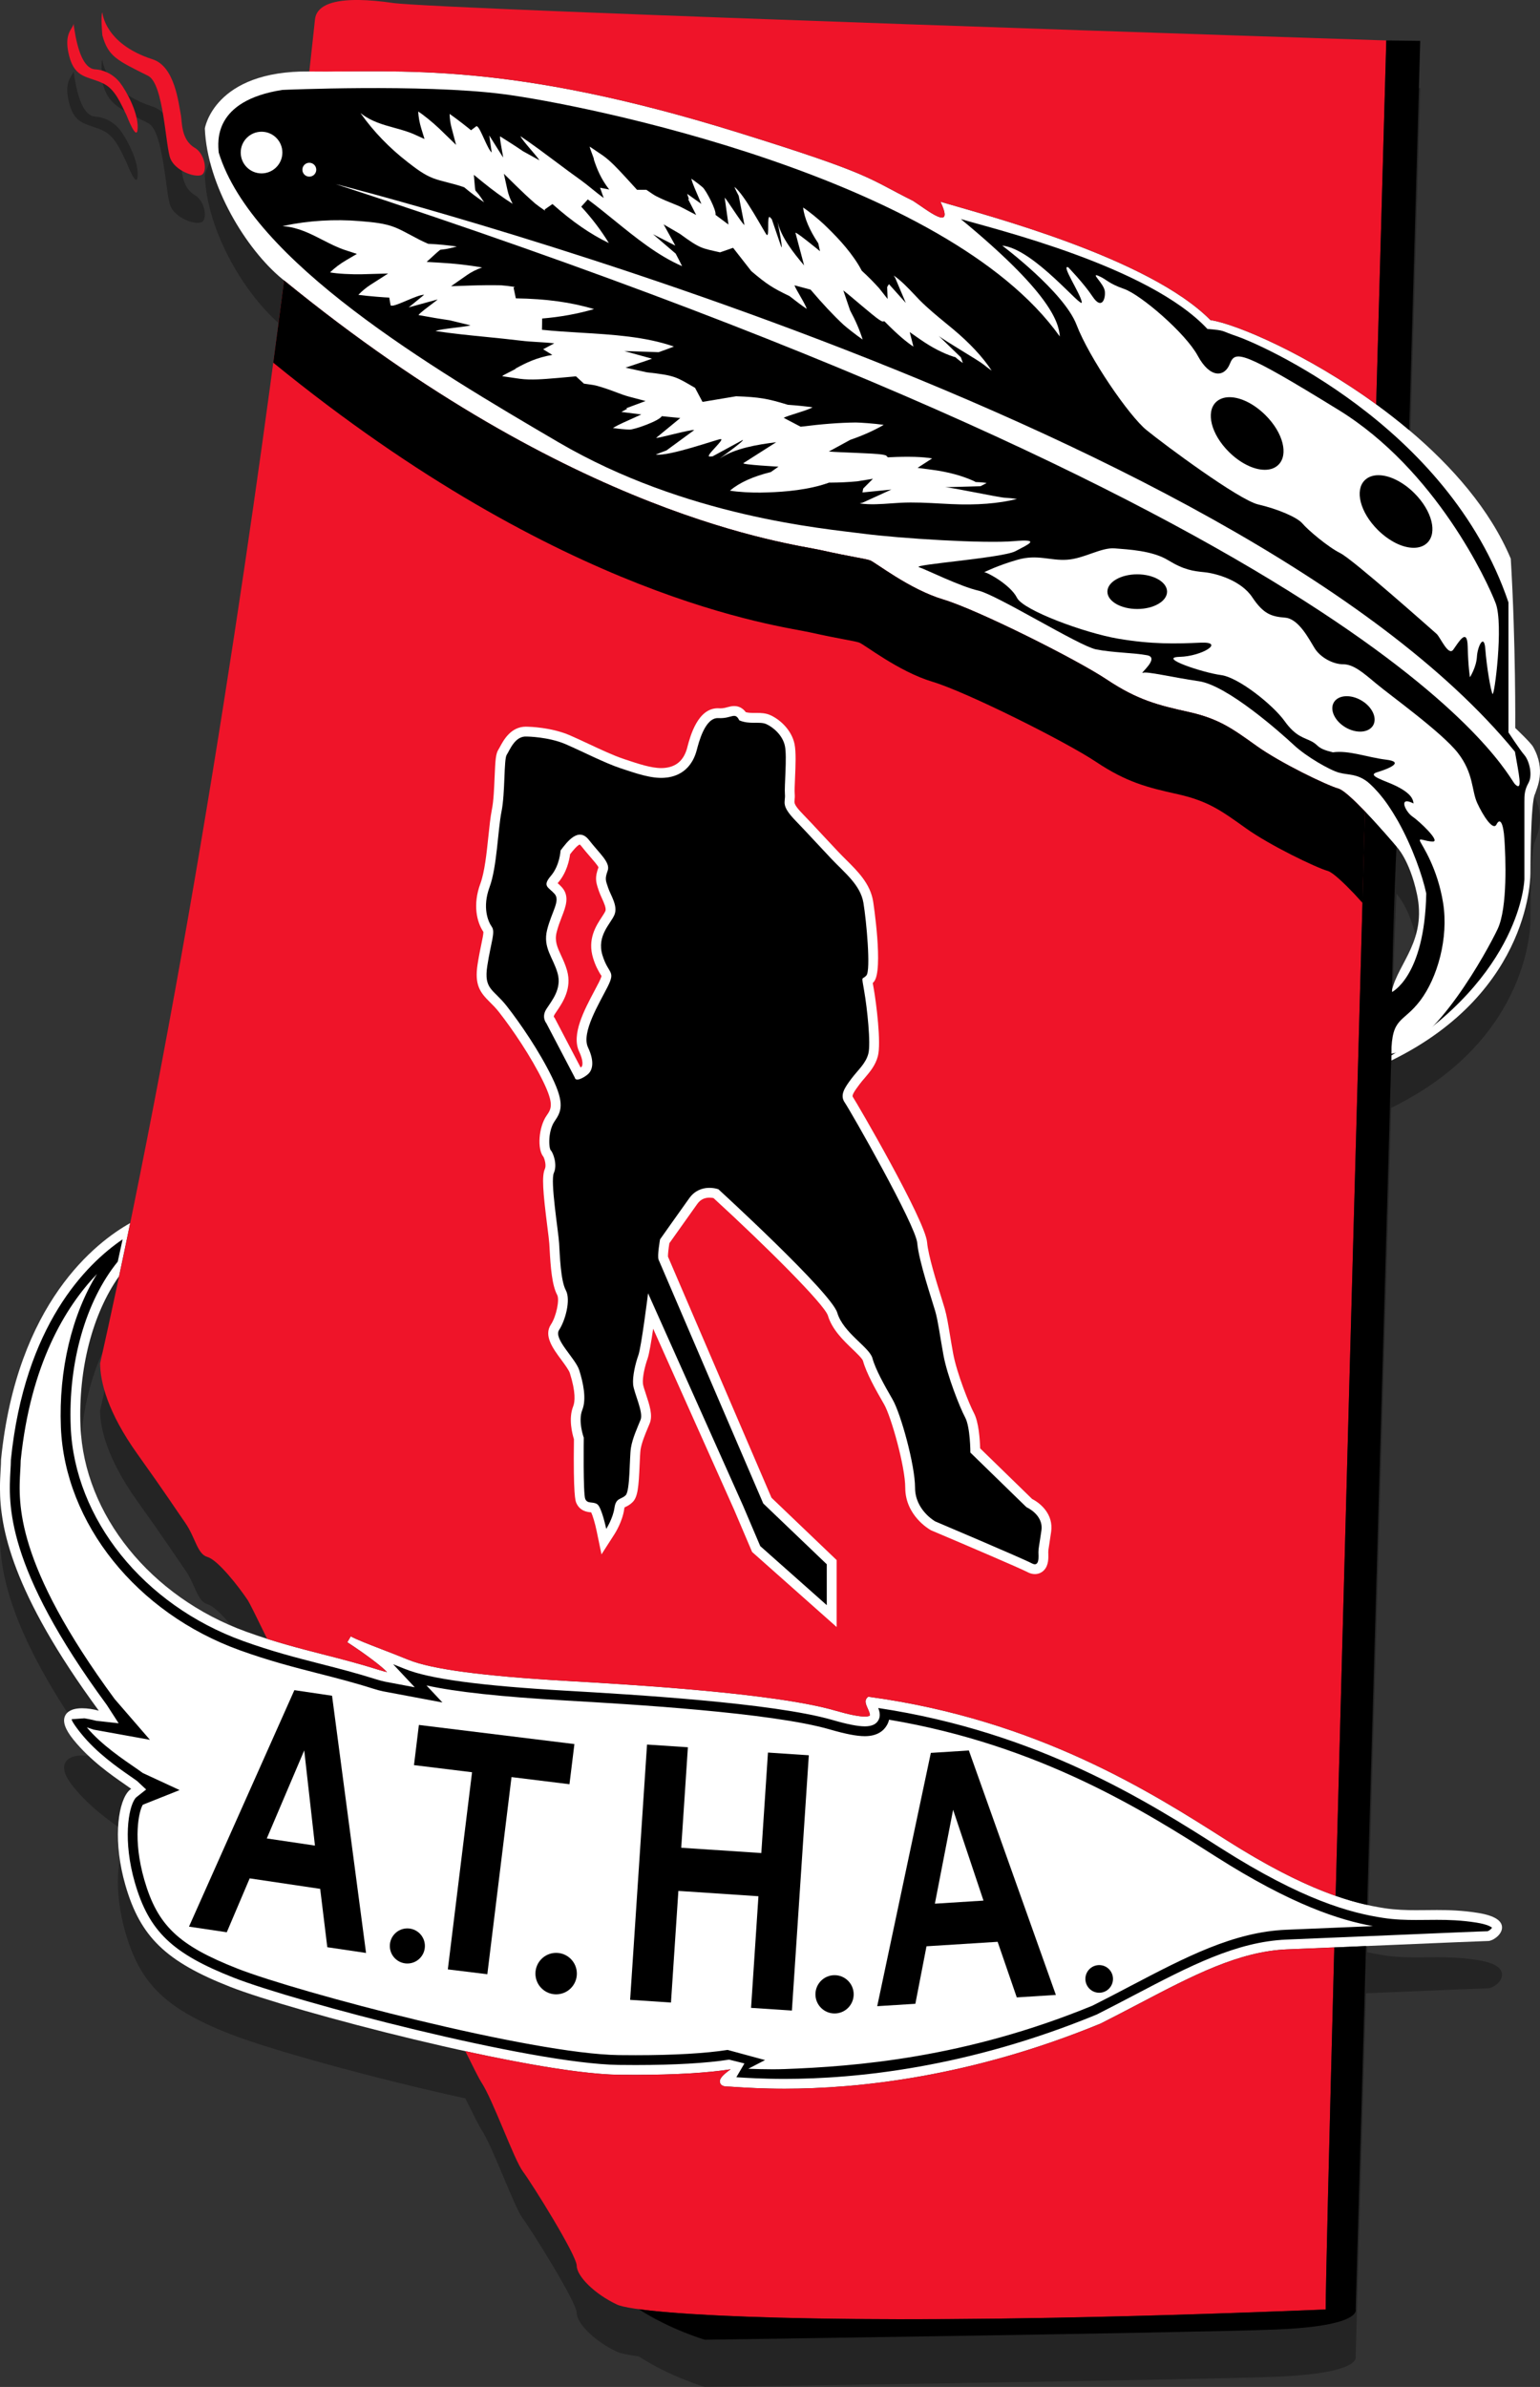
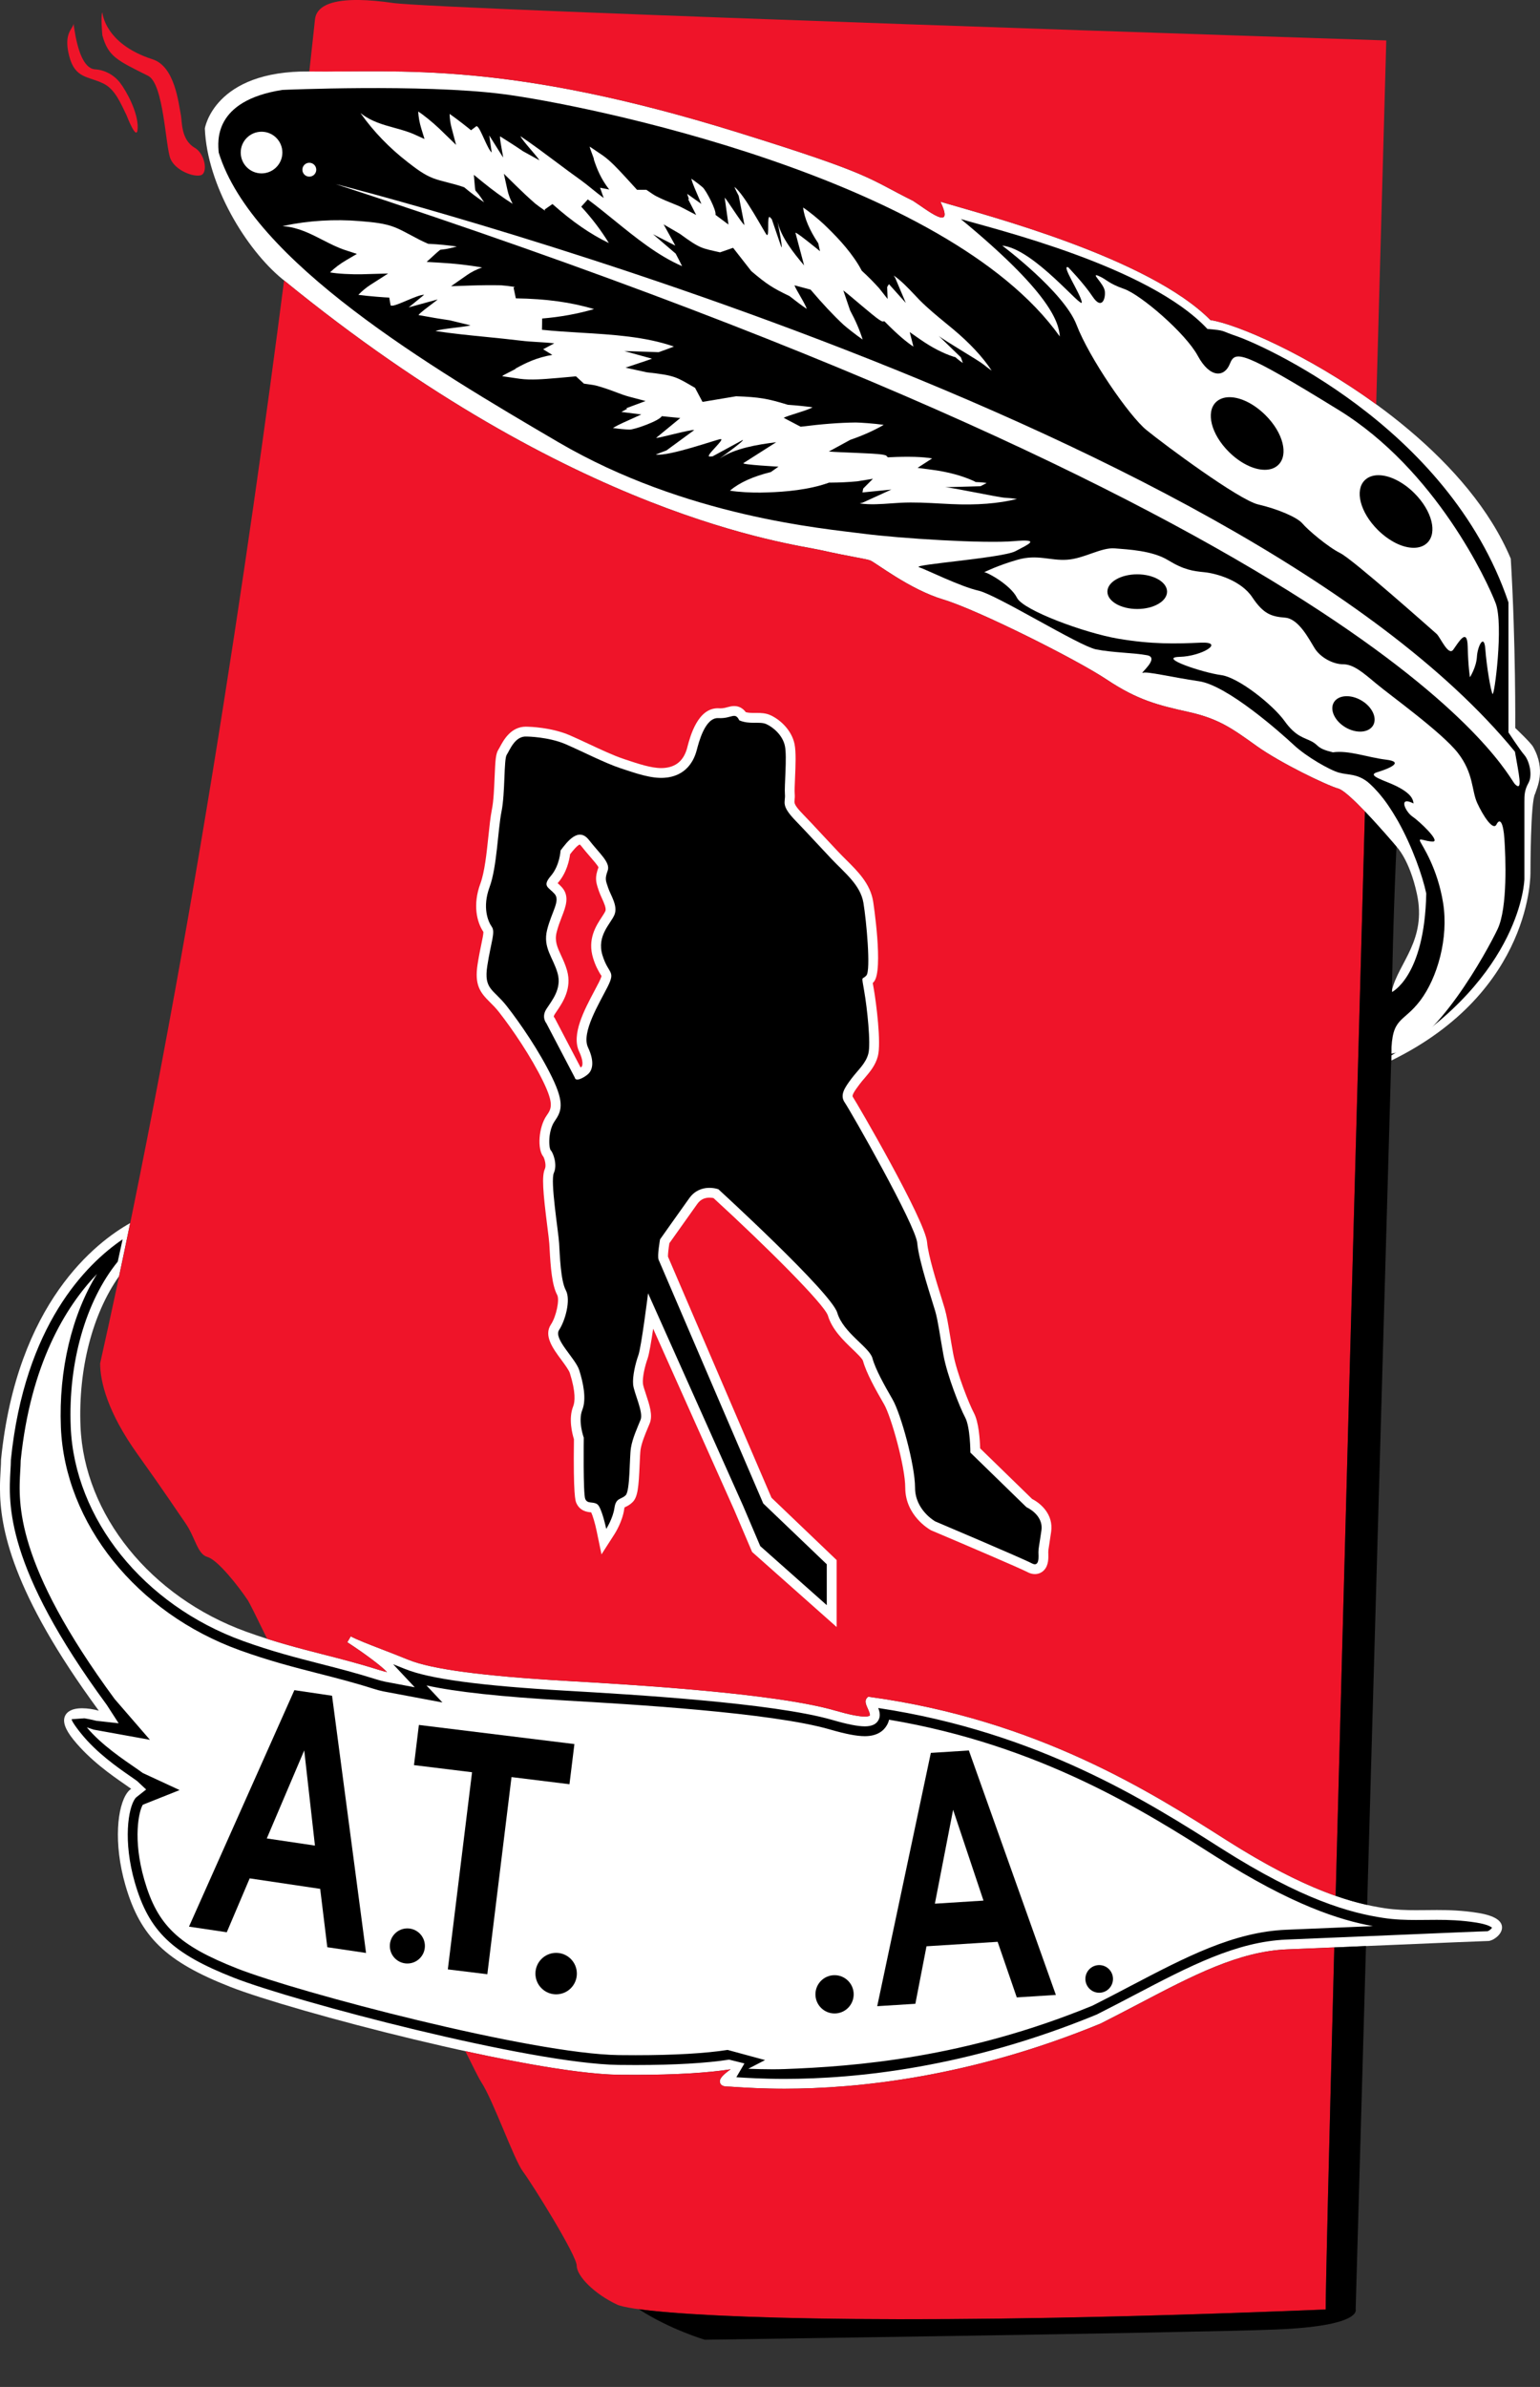
<svg xmlns="http://www.w3.org/2000/svg" version="1.1" x="0px" y="0px" width="195.658px" height="303.187px" viewBox="0 0 195.658 303.187" enable-background="new 0 0 195.658 303.187" xml:space="preserve">
  <rect x="0" y="0" width="195.658" height="303.187" fill="#333333" stroke="none" />
  <g id="Objects_copy" opacity="0.3">
-     <path d="M194.782,100.863c-0.313-0.551-2.27-2.395-2.27-2.395s0.08-10.793-0.568-21.507c-2.617-6.23-7.479-11.754-12.912-16.333   l1.408-49.438l-4.313-0.053c0,0-120.148-3.899-126.212-4.762c-1.61-0.232-3.046-0.36-4.29-0.376h-0.548   c-3.104,0.042-4.886,0.835-5.06,2.472c0,0-0.242,2.347-0.721,6.607c-0.001,0-0.002,0-0.003,0   c-12.102-0.127-13.269,7.235-13.269,7.235c0.288,7.251,5.266,15.381,9.845,19.131c0.074,0.059,0.144,0.116,0.22,0.175   c-0.424,3.294-0.883,6.783-1.373,10.447c0,0,0,0,0.001,0c-4.503,33.588-11.856,81.79-21.997,127.098   c0,2.309,0.927,6.186,4.723,11.502c3.797,5.316,4.747,6.836,6.076,8.736c1.328,1.898,1.52,3.987,2.85,4.368   c1.326,0.379,3.986,3.795,5.126,5.506c0.187,0.283,1.083,2.078,2.444,4.88c0.201,0.064,0.393,0.119,0.591,0.18   c-1.046-0.324-2.115-0.671-3.247-1.081c-12.141-4.392-20.602-14.873-21.055-26.086c-0.295-7.283,1.521-14.275,4.896-19.064   c0.479-2.248,0.948-4.496,1.411-6.75c-4.282,2.398-14.399,10.105-16.401,30.021c0,0.396-0.025,0.838-0.056,1.333   c-0.037,0.692-0.085,1.479-0.08,2.379c0.014,4.86,1.421,13.058,12.556,28.198c-0.665-0.182-1.42-0.305-2.117-0.305   c-1.414,0-1.954,0.513-2.16,0.942c-0.354,0.739-0.008,1.737,1.057,3.051c2.113,2.617,4.867,4.521,6.512,5.661   c0.294,0.204,0.594,0.409,0.823,0.579c-0.153,0.097-0.319,0.247-0.483,0.464c-1.279,1.702-1.803,6.412-0.252,11.784   c1.896,6.559,5.137,9.694,13.338,12.91c4.729,1.855,17.797,5.534,29.849,8.161c1.072,2.169,1.784,3.569,1.999,3.891   c1.52,2.276,4.176,9.874,5.317,11.391c1.141,1.521,6.837,10.637,6.837,11.967c0,1.327,2.277,3.607,5.127,4.939   c0.409,0.19,1.331,0.39,2.759,0.585c3.922,2.56,8.376,3.879,8.376,3.879s61.482-0.866,72.523-1.296   c11.041-0.437,10.176-2.544,10.176-2.544l1.314-46.16c0.981-0.042,1.968-0.083,2.943-0.125c6.297-0.269,12.238-0.518,12.578-0.518   c0.551,0,1.686-0.734,1.758-1.624c0.076-0.951-0.949-1.606-3.043-1.945c-2.012-0.327-3.775-0.368-5.232-0.368   c-0.467,0-0.92,0.006-1.371,0.011c-0.441,0.001-0.873,0.008-1.305,0.008c-1.156,0-2.527-0.031-3.969-0.25   c-0.92-0.142-1.947-0.337-3.102-0.627c0.307,0.077,0.604,0.147,0.891,0.211l3.067-107.669c0.003,0.141,0.011,0.271,0.011,0.418   c0.002-0.002,0.002-0.002,0.002-0.002c18.045-8.837,17.666-23.92,17.666-23.92s0-9.021,0.592-9.959   C195.257,106.071,196.456,103.824,194.782,100.863z M173.218,56.203c-0.169-0.118-0.34-0.229-0.511-0.344   c0.173,0.117,0.345,0.229,0.519,0.349C173.223,56.206,173.22,56.204,173.218,56.203z M171.577,55.101   c-0.301-0.199-0.602-0.388-0.901-0.578c0.337,0.214,0.672,0.427,1.01,0.649C171.649,55.147,171.614,55.123,171.577,55.101z    M169.948,54.059c-0.375-0.236-0.748-0.457-1.121-0.682c-0.026-0.016-0.053-0.033-0.08-0.049c0.443,0.266,0.887,0.536,1.335,0.816   C170.038,54.115,169.992,54.086,169.948,54.059z M167.358,52.513c-0.203-0.118-0.41-0.241-0.609-0.353   c-0.268-0.153-0.531-0.291-0.793-0.434c-0.25-0.139-0.504-0.287-0.754-0.418c-0.189-0.101-0.369-0.194-0.553-0.291   c-0.316-0.166-0.639-0.338-0.947-0.495c-0.062-0.031-0.119-0.06-0.178-0.09c1.345,0.682,2.762,1.453,4.217,2.301   C167.614,52.661,167.485,52.585,167.358,52.513z M162.259,49.804c-0.182-0.089-0.357-0.168-0.537-0.253   c-0.031-0.015-0.063-0.03-0.094-0.044c0.271,0.127,0.54,0.254,0.818,0.39C162.385,49.866,162.32,49.833,162.259,49.804z    M160.347,48.92c-0.162-0.075-0.325-0.146-0.488-0.219c0.25,0.109,0.505,0.222,0.765,0.339   C160.531,49.001,160.438,48.961,160.347,48.92z M157.407,47.708c-0.063-0.023-0.129-0.051-0.193-0.073   c-0.738-0.271-1.402-0.489-1.985-0.654c0.979,0.276,2.201,0.711,3.588,1.281C158.327,48.062,157.852,47.874,157.407,47.708z    M68.21,219.266c-8.392-0.592-13.738-1.392-16.291-2.433c-1.199-0.492-2.346-0.929-3.38-1.331c1.034,0.398,2.181,0.839,3.38,1.331   C54.472,217.874,59.818,218.674,68.21,219.266z M135.473,300.368c-0.468,0.009-0.944,0.02-1.405,0.028   C134.528,300.388,135.005,300.377,135.473,300.368z M131.604,300.438c-0.48,0.008-0.966,0.017-1.439,0.024   C130.639,300.455,131.124,300.447,131.604,300.438z M127.753,300.496c-0.431,0.006-0.861,0.011-1.286,0.017   C126.892,300.507,127.322,300.502,127.753,300.496z M124.046,300.539c-0.355,0.003-0.706,0.006-1.058,0.009   C123.34,300.545,123.69,300.542,124.046,300.539z M120.505,300.566c-0.216,0.001-0.425,0.002-0.639,0.003   C120.08,300.568,120.289,300.568,120.505,300.566z M146.542,300.104c-0.766,0.021-1.516,0.041-2.267,0.061   C145.026,300.145,145.776,300.125,146.542,300.104z M142.097,300.222c-0.712,0.018-1.402,0.033-2.102,0.049   C140.694,300.255,141.385,300.239,142.097,300.222z M110.521,221.541c21.299,2.917,35.719,12.09,45.26,18.16   c0.697,0.443,1.37,0.859,2.027,1.257c-0.657-0.398-1.33-0.814-2.027-1.257C146.239,233.631,131.819,224.46,110.521,221.541z    M180.022,119.554c1.256,5.874-2.314,8.693-3.172,12.206c-0.002,0.082-0.002,0.168-0.004,0.25c0,0-0.002,0.001-0.002,0.002   c0.166-10.103,0.58-18.473,0.58-18.473s-0.014-0.016-0.037-0.042C177.388,113.497,179.063,115.103,180.022,119.554z    M152.171,45.196c-8.764-7.144-27.203-11.948-32.684-13.572C124.968,33.247,143.407,38.052,152.171,45.196z M115.478,31.248   c-5.279-2.671-4.957-3.206-21.666-8.405C110.521,28.04,110.198,28.577,115.478,31.248z M79.704,18.944   c3.51,0.836,7.29,1.844,11.4,3.073C86.994,20.789,83.214,19.78,79.704,18.944z M74.039,17.694c1.367,0.276,2.782,0.582,4.247,0.918   C76.821,18.275,75.406,17.97,74.039,17.694z M37.104,215.095c-0.352-0.097-0.703-0.196-1.063-0.3   C36.4,214.899,36.753,214.998,37.104,215.095z M39.206,215.664c-0.321-0.084-0.647-0.172-0.973-0.259   C38.559,215.492,38.885,215.58,39.206,215.664z M70.025,268.631c0.025,0.004,0.052,0.009,0.078,0.013   C70.077,268.64,70.051,268.635,70.025,268.631z M71.094,268.795c0.144,0.021,0.287,0.043,0.429,0.063   C71.38,268.838,71.237,268.817,71.094,268.795z M72.38,268.981c0.18,0.024,0.354,0.047,0.531,0.07   C72.734,269.028,72.56,269.005,72.38,268.981z M73.675,269.149c0.381,0.046,0.755,0.089,1.119,0.128   C74.43,269.238,74.057,269.196,73.675,269.149z M77.578,269.498c0.347,0.016,0.685,0.028,1.003,0.033   C78.263,269.526,77.926,269.514,77.578,269.498z M75.313,269.328c0.236,0.023,0.471,0.045,0.698,0.064   C75.784,269.373,75.55,269.351,75.313,269.328z M76.49,269.43c0.24,0.018,0.474,0.033,0.703,0.046   C76.964,269.463,76.73,269.448,76.49,269.43z M103.524,300.487c-0.023,0-0.045-0.001-0.068-0.001   C103.479,300.486,103.502,300.487,103.524,300.487z M108.663,300.554c-0.025,0-0.053,0-0.078,0   C108.61,300.554,108.638,300.554,108.663,300.554z M106.105,300.526c-0.067-0.001-0.136-0.001-0.203-0.002   C105.97,300.524,106.038,300.525,106.105,300.526z M148.783,300.04c0.81-0.024,1.623-0.048,2.447-0.074   C150.406,299.991,149.593,300.016,148.783,300.04z M153.425,299.896c0.889-0.029,1.787-0.059,2.691-0.09   C155.212,299.837,154.313,299.868,153.425,299.896z M158.27,299.733c1.029-0.036,2.078-0.075,3.13-0.114   C160.348,299.658,159.299,299.697,158.27,299.733z M168.431,299.347c-1.755,0.072-3.475,0.139-5.173,0.204   C164.956,299.486,166.677,299.418,168.431,299.347z M169.522,253.357c-1.076,0.044-2.107,0.087-3.074,0.127   c1.447-0.06,3.046-0.127,4.71-0.197C170.607,253.311,170.058,253.333,169.522,253.357z M165.343,245.025   c1.606,0.744,3.049,1.324,4.354,1.78c1.125,0.395,2.148,0.699,3.084,0.936C170.76,247.23,168.334,246.413,165.343,245.025z    M158.439,241.334c0.441,0.263,0.88,0.522,1.304,0.766C159.319,241.856,158.882,241.597,158.439,241.334z M160.388,242.464   c0.411,0.232,0.817,0.458,1.213,0.672C161.205,242.922,160.8,242.697,160.388,242.464z M162.156,243.434   c0.427,0.227,0.846,0.444,1.253,0.65C163.001,243.877,162.584,243.661,162.156,243.434z M163.803,244.283   c0.506,0.251,1,0.491,1.478,0.712C164.802,244.773,164.31,244.535,163.803,244.283z M13.005,10.487c0,0-0.238-2.503,0-2.922   c0,0,0.23,3.989,6.385,5.972c2.832,0.902,3.286,5.565,3.6,7.132c0.149,0.767-0.009,3.082,1.749,4.102   c1.321,0.768,1.687,3.145,0.823,3.47c-0.865,0.325-3.249-0.541-3.898-2.057c-0.65-1.515-0.839-9.549-2.851-10.553   C14.843,13.645,13.761,13.194,13.005,10.487z M8.792,13.121c-0.757-2.923,0.477-3.445,0.531-4.04   c0.054-0.598,0.406,5.594,2.768,5.729c1.211,0.068,2.39,0.711,3.15,1.687c0.758,0.972,2.311,3.732,2.254,5.735   c-0.053,2.001-1.406-1.569-1.406-1.569c-0.743-1.514-1.453-3.296-2.895-4.022C11.223,15.645,9.552,16.043,8.792,13.121z" />
-   </g>
+     </g>
  <g id="Objects_copy_2">
    <g>
      <g>
        <path fill="#FFFFFF" d="M187.786,242.975c-2.012-0.327-3.775-0.368-5.232-0.368c-0.467,0-0.92,0.006-1.371,0.011     c-0.441,0.001-0.873,0.008-1.305,0.008c-1.156,0-2.527-0.031-3.969-0.25c-3.986-0.614-9.875-2.154-20.129-8.674     c-9.541-6.069-23.961-15.241-45.26-18.16l-0.227-0.032l-0.156,0.169c-0.328,0.365-0.104,0.865,0.115,1.347     c0.109,0.244,0.334,0.75,0.254,0.876c0,0-0.088,0.13-0.633,0.13c-0.762,0-2.01-0.252-3.721-0.748     c-7.746-2.251-26.137-3.313-33.988-3.766l-0.172-0.011c-10.59-0.609-17.157-1.485-20.074-2.674     c-1.199-0.492-2.346-0.929-3.38-1.331c-1.687-0.65-3.141-1.213-3.975-1.654l-0.44,0.744c2.315,1.508,4.352,3.049,5.049,3.792     c-0.216-0.042-0.525-0.12-0.973-0.261c-2.568-0.812-4.904-1.411-7.163-1.987c-3.017-0.772-6.133-1.569-9.753-2.879     c-12.141-4.392-20.602-14.873-21.055-26.086c-0.295-7.283,1.521-14.275,4.896-19.064c0.479-2.248,0.948-4.496,1.411-6.75     c-4.282,2.398-14.399,10.105-16.401,30.021c0,0.396-0.025,0.838-0.056,1.333c-0.037,0.692-0.085,1.479-0.08,2.379     c0.014,4.86,1.421,13.058,12.556,28.198c-0.665-0.182-1.42-0.305-2.117-0.305c-1.414,0-1.954,0.513-2.16,0.942     c-0.354,0.739-0.008,1.737,1.057,3.051c2.113,2.617,4.867,4.521,6.512,5.661c0.294,0.204,0.594,0.409,0.823,0.579     c-0.153,0.097-0.319,0.247-0.483,0.464c-1.279,1.702-1.803,6.412-0.252,11.784c1.896,6.559,5.137,9.694,13.338,12.91     c7.762,3.045,37.98,11.005,49.309,11.156c0.76,0.009,1.49,0.011,2.185,0.011c4.987,0,9.175-0.249,12.063-0.704     c-1.068,0.767-1.488,1.24-1.344,1.712c0.095,0.321,0.408,0.48,0.93,0.48c0.195,0,0.549,0.024,1.046,0.058     c1.261,0.081,3.365,0.215,6.228,0.215h0.002c9.154,0,23.549-1.435,40.16-8.282c1.688-0.849,3.311-1.704,4.887-2.528     c6.801-3.566,12.666-6.64,18.797-6.889c3.258-0.133,8.25-0.344,12.959-0.543c6.297-0.269,12.238-0.518,12.578-0.518     c0.551,0,1.686-0.734,1.758-1.624C190.905,243.969,189.88,243.314,187.786,242.975L187.786,242.975z" />
      </g>
      <g>
        <path fill="#FFFFFF" d="M94.708,259.701l5.914,1.597l-0.478,0.246c9.835-0.393,22.972-1.692,38.146-7.931     c1.617-0.813,3.17-1.625,4.682-2.422c7.229-3.788,13.441-7.042,20.412-7.324c0.996-0.04,2.156-0.089,3.424-0.137     c-3.381-1.337-7.646-3.444-13.033-6.873c-8.621-5.485-21.572-13.72-40.064-17.025c-0.439,0.741-1.518,1.942-3.836,1.942     c-1.146,0-2.658-0.287-4.768-0.899c-7.312-2.128-25.395-3.174-33.119-3.621l-0.201-0.009c-5.897-0.343-10.566-0.763-14.13-1.282     l2.073,2.213L48.48,216.06c-0.394-0.072-0.853-0.193-1.405-0.367c-2.469-0.783-4.757-1.367-6.971-1.934     c-3.094-0.793-6.295-1.612-10.09-2.983c-13.557-4.903-23.012-16.739-23.523-29.452c-0.128-3.123,0.107-6.23,0.672-9.188     c-1.5,3.55-2.723,7.978-3.288,13.449c-0.007,0.405-0.032,0.854-0.06,1.343c-0.223,3.942-0.643,11.275,11.724,28.104l6.767,7.814     l-7.14-1.292c0.899,0.691,1.767,1.289,2.433,1.747l0.485,0.333c0.249,0.174,0.497,0.346,0.702,0.495l7.184,3.325l-6.893,2.751     c-0.297,0.962-0.789,3.915,0.455,8.224c1.561,5.408,3.947,7.659,11.105,10.462c7.587,2.976,37.021,10.75,47.988,10.898     c0.744,0.005,1.457,0.011,2.14,0.011c4.794,0,8.763-0.225,11.479-0.657l0.262-0.041L94.708,259.701L94.708,259.701z" />
      </g>
      <g>
        <path d="M163.435,245.112c-6.693,0.271-12.791,3.469-19.85,7.168c-1.543,0.811-3.127,1.642-4.775,2.469     c-16.188,6.661-30.213,7.729-39.119,8.06c-2.017,0.076-4.617-0.042-4.617-0.042l2.127-1.101l-2.82-0.763l-1.938-0.527     c-2.783,0.438-6.821,0.671-11.676,0.671c-0.686,0-1.405-0.007-2.155-0.013c-11.084-0.146-40.783-7.982-48.43-10.981     c-7.513-2.948-10.172-5.476-11.848-11.28c-1.499-5.191-0.684-8.755-0.191-9.537l4.677-1.864l-4.671-2.164     c-0.217-0.161-0.488-0.352-0.768-0.546l-0.111-0.075c-1.498-1.038-4.361-2.926-6.236-5.175c0.161,0.029,0.71,0.241,0.871,0.283     l7.145,1.292l-4.482-5.177C1.899,198.591,2.336,190.957,2.571,186.856c0.027-0.493,0.055-0.941,0.057-1.345     c1.257-12.248,5.695-19.524,9.696-23.695c-3.192,5.163-4.88,12.21-4.589,19.459c0.495,12.209,9.617,23.596,22.704,28.327     c3.731,1.349,6.905,2.164,9.979,2.949c2.227,0.568,4.53,1.157,7.028,1.951c0.502,0.158,0.92,0.266,1.264,0.334l7.5,1.408     l-2.025-2.162c3.744,0.823,9.498,1.444,17.666,1.912l0.18,0.012c7.785,0.448,25.969,1.5,33.426,3.671     c1.988,0.578,3.395,0.848,4.418,0.848c1.654,0,2.434-0.751,2.797-1.382c0.143-0.238,0.232-0.479,0.283-0.71     c19.258,3.229,32.586,11.711,41.49,17.37c9.754,6.206,15.787,8.08,19.982,8.85C170.31,244.828,166.231,245,163.435,245.112     L163.435,245.112z M187.589,244.207c-1.93-0.31-3.627-0.353-5.035-0.353c-0.459,0-0.91,0.006-1.377,0.01     c-0.438,0.003-0.867,0.008-1.299,0.008c-1.203,0-2.637-0.031-4.158-0.266c-4.107-0.632-10.16-2.208-20.607-8.854     c-9.264-5.894-23.176-14.741-43.533-17.802c0.193,0.498,0.314,1.051,0.006,1.574c-0.283,0.5-0.859,0.754-1.711,0.754     c-0.891,0-2.221-0.261-4.068-0.798c-7.604-2.213-25.881-3.264-33.71-3.719l-0.175-0.009c-10.878-0.626-17.384-1.504-20.473-2.766     c-0.516-0.208-1.019-0.409-1.509-0.603c0.052,0.051,0.097,0.099,0.144,0.148l2.608,2.784l-3.747-0.706     c-0.305-0.059-0.67-0.155-1.123-0.296c-2.516-0.797-4.822-1.387-7.094-1.97c-3.043-0.779-6.189-1.584-9.865-2.914     c-12.614-4.56-21.406-15.493-21.879-27.206c-0.33-8.145,1.902-15.964,5.976-20.974c0.207-0.942,0.413-1.887,0.616-2.83     c-4.613,3.136-12.457,10.901-14.195,28.024c0,0.399-0.026,0.845-0.055,1.341c-0.241,4.254-0.697,12.183,12.236,29.764l1.512,2.34     l-2.853-0.319c-0.618-0.165-1.501-0.312-1.501-0.312L9.11,218.37c-0.047,0.101,0.307,0.728,1.195,1.823     c2,2.48,4.664,4.318,6.252,5.422l0.109,0.075c0.268,0.185,0.533,0.368,0.742,0.522l1.16,1.085l-1.229,0.974     c-0.017,0.01-0.069,0.049-0.155,0.158c-0.914,1.216-1.563,5.456-0.051,10.691c1.789,6.184,4.729,9.01,12.594,12.095     c7.706,3.021,37.664,10.919,48.867,11.068c0.757,0.011,1.479,0.014,2.171,0.014c4.919,0,9.022-0.239,11.869-0.687l1.948,0.485     l-1.03,1.752c1.243,0.078,3.325,0.21,6.138,0.21c9.035,0,23.24-1.416,39.641-8.172c1.664-0.837,3.27-1.682,4.828-2.498     c6.93-3.632,12.914-6.768,19.324-7.027c3.24-0.133,8.205-0.342,12.957-0.543c7.279-0.309,12.119-0.514,12.529-0.514h0.02     c0.178-0.045,0.488-0.29,0.576-0.448C189.444,244.744,188.991,244.433,187.589,244.207L187.589,244.207z" />
      </g>
      <g>
        <path fill="#FFFFFF" d="M194.782,94.863c-0.313-0.551-2.27-2.395-2.27-2.395s0.08-10.793-0.568-21.507     c-2.617-6.23-7.479-11.754-12.912-16.333l0,0c-1.359-1.148-2.76-2.24-4.174-3.267c-0.527-0.382-1.055-0.755-1.584-1.122     c-0.021-0.013-0.037-0.027-0.057-0.037c-0.473-0.33-0.957-0.648-1.432-0.964c-0.068-0.044-0.137-0.095-0.209-0.138     c-0.441-0.292-0.885-0.573-1.32-0.846c-0.105-0.065-0.207-0.133-0.309-0.196c-0.375-0.236-0.748-0.457-1.121-0.682     c-0.162-0.099-0.328-0.201-0.488-0.3c-0.334-0.197-0.656-0.379-0.98-0.564c-0.203-0.118-0.41-0.241-0.609-0.353     c-0.268-0.153-0.531-0.291-0.793-0.434c-0.25-0.139-0.504-0.287-0.754-0.418c-0.189-0.101-0.369-0.194-0.553-0.291     c-0.316-0.166-0.639-0.338-0.947-0.495c-0.162-0.082-0.314-0.156-0.471-0.237c-0.328-0.161-0.654-0.327-0.973-0.481     c-0.182-0.089-0.357-0.168-0.537-0.253c-0.281-0.132-0.57-0.271-0.842-0.398c-0.184-0.081-0.355-0.153-0.533-0.232     c-0.258-0.12-0.521-0.237-0.775-0.347c-0.771-0.329-1.494-0.616-2.164-0.865c-0.063-0.023-0.129-0.051-0.193-0.073     c-1.445-0.53-2.615-0.863-3.426-0.979c-7.865-7.949-28.455-13.299-34.301-15.032c1.891,4.013-1.797,0.958-3.48-0.111     c-5.848-2.906-4.947-3.304-22.195-8.67C64.446,7.702,50.819,9.2,39.295,9.079c-12.102-0.127-13.269,7.235-13.269,7.235     c0.288,7.251,5.266,15.381,9.845,19.131c0.074,0.059,0.144,0.116,0.22,0.175c36.941,30.143,64.271,33.383,68.158,34.247     c3.898,0.868,5.633,1.084,6.275,1.3c0.641,0.215,4.984,3.682,9.314,4.979c4.332,1.297,16.887,7.577,20.783,10.174     c3.898,2.6,6.496,3.25,10.391,4.113c3.896,0.864,5.625,2.166,8.66,4.332c3.031,2.163,8.875,4.979,10.393,5.411     c0.619,0.179,1.977,1.455,3.354,2.892c1.863,1.947,3.775,4.193,3.969,4.427c0,0,1.676,1.605,2.635,6.057     c1.256,5.874-2.314,8.693-3.172,12.206c-0.045,2.613-0.074,5.345-0.074,8.083c0.002,0,0.002,0,0.002-0.002l-0.014,0.414     c0.002,0.155,0.012,0.293,0.012,0.453c0.002-0.002,0.002-0.002,0.002-0.002c18.045-8.837,17.666-23.92,17.666-23.92     s0-9.021,0.592-9.959C195.257,100.071,196.456,97.824,194.782,94.863L194.782,94.863z" />
      </g>
      <g>
        <path d="M39.298,22.437c-0.487,0-0.88-0.394-0.88-0.881c0-0.487,0.393-0.881,0.88-0.881c0.489,0,0.883,0.394,0.883,0.881     C40.181,22.043,39.787,22.437,39.298,22.437L39.298,22.437z M33.229,22.023c-1.46,0-2.646-1.185-2.646-2.646     c0-1.462,1.187-2.646,2.646-2.646c1.459,0,2.646,1.183,2.646,2.646C35.876,20.838,34.688,22.023,33.229,22.023L33.229,22.023z      M193.673,95.905c-0.639-0.748-2.023-2.876-2.023-2.876V76.511c-7.674-22.69-32.18-33.024-34.418-33.769     c-2.238-0.746-1.383-0.75-3.834-0.962c-7.457-7.989-27.063-12.677-31.324-13.954c10.973,9.055,12.461,12.892,12.574,14.916     C120.263,22.5,74.023,13.23,63.797,11.937c-10.227-1.295-27.921-0.517-27.921-0.517c-8.838,1.382-8.197,6.604-8.088,7.958     c4.26,13.818,26.95,27.303,43.145,36.785c16.195,9.482,33.775,10.976,38.672,11.616c4.902,0.638,15.559,1.278,19.182,0.959     c3.619-0.321,1.816,0.424,0.215,1.276c-1.596,0.854-13.207,1.707-12.25,2.027c0.961,0.319,5.223,2.449,7.563,2.982     c2.348,0.532,12.789,7.03,14.918,7.456c2.135,0.429,4.797,0.429,6.5,0.749c1.701,0.318-1.066,2.448-0.535,2.234     c0.535-0.212,3.516,0.534,7.139,1.069c3.623,0.53,10.441,6.604,12.041,8.095c1.596,1.491,4.578,3.199,5.754,3.518     c1.172,0.319,2.234,0.104,3.621,1.171c0.217,0.182,0.43,0.379,0.643,0.587c0.063,0.061,0.119,0.122,0.182,0.183     c0.152,0.16,0.307,0.323,0.455,0.494c0.059,0.068,0.123,0.134,0.184,0.206c0.182,0.215,0.363,0.439,0.545,0.67     c0.012,0.023,0.031,0.04,0.045,0.061c0.191,0.25,0.381,0.512,0.564,0.781c0.059,0.086,0.121,0.178,0.18,0.27     c0.123,0.188,0.248,0.376,0.367,0.567c0.063,0.104,0.131,0.204,0.191,0.311c0.133,0.213,0.266,0.432,0.391,0.655     c0.037,0.071,0.084,0.144,0.123,0.213l0,0c1.832,3.265,3.121,6.983,3.584,9.171c-0.211,10.652-4.428,12.564-4.428,12.564     l-0.008,8.009c16.65-10.194,16.904-22.385,16.904-22.385v-9.802c0-0.852,0-1.493,0.533-2.452     C194.735,98.463,194.312,96.649,193.673,95.905L193.673,95.905z" />
      </g>
      <g>
        <path fill="#EF1429" d="M163.534,247.605c-6.131,0.249-11.996,3.323-18.797,6.889c-1.576,0.824-3.199,1.679-4.887,2.528     c-16.611,6.848-31.006,8.282-40.16,8.282h-0.002c-2.862,0-4.967-0.134-6.228-0.215c-0.497-0.033-0.851-0.058-1.046-0.058     c-0.521,0-0.834-0.159-0.93-0.48c-0.145-0.472,0.275-0.946,1.344-1.712c-2.889,0.455-7.076,0.704-12.063,0.704     c-0.694,0-1.425-0.002-2.185-0.011c-4.428-0.061-11.732-1.313-19.46-2.996c1.072,2.169,1.784,3.569,1.999,3.891     c1.52,2.276,4.176,9.874,5.317,11.391c1.141,1.521,6.837,10.637,6.837,11.967c0,1.327,2.277,3.607,5.127,4.939     c2.848,1.325,29.641,3.092,90.029,0.624c0-2.881,0.432-20.623,1.092-45.989C167.259,247.451,165.175,247.537,163.534,247.605     L163.534,247.605z" />
      </g>
      <g>
        <path fill="#EF1429" d="M93.812,16.843c17.248,5.364,16.348,5.764,22.195,8.67c1.684,1.069,5.371,4.124,3.48,0.111     c5.846,1.731,26.436,7.083,34.301,15.032c3.23,0.466,12.334,4.357,21.059,10.699c0.768-27.679,1.281-46.217,1.281-46.217     S55.979,1.239,49.916,0.376c-1.61-0.232-3.046-0.36-4.29-0.376h-0.548c-3.104,0.042-4.886,0.835-5.06,2.472     c0,0-0.242,2.348-0.721,6.61C50.821,9.2,64.446,7.702,93.812,16.843L93.812,16.843z" />
      </g>
      <g>
        <path fill="#EF1429" d="M17.444,184.668c3.797,5.316,4.747,6.836,6.076,8.736c1.328,1.898,1.52,3.987,2.85,4.368     c1.326,0.379,3.986,3.795,5.126,5.506c0.187,0.283,1.083,2.078,2.444,4.88c2.534,0.807,4.846,1.401,7.097,1.979     c2.259,0.577,4.595,1.176,7.163,1.987c0.447,0.141,0.757,0.218,0.973,0.261c-0.694-0.743-2.733-2.284-5.049-3.792l0.44-0.744     c0.834,0.44,2.288,1.003,3.975,1.654c1.034,0.398,2.181,0.839,3.38,1.331c2.917,1.188,9.484,2.064,20.074,2.674l0.172,0.011     c7.852,0.452,26.242,1.514,33.988,3.766c1.711,0.496,2.959,0.748,3.721,0.748c0.545,0,0.633-0.129,0.633-0.13     c0.08-0.126-0.145-0.632-0.254-0.876c-0.219-0.482-0.443-0.982-0.115-1.347l0.156-0.169l0.227,0.032     c21.299,2.917,35.719,12.09,45.26,18.16c5.949,3.784,10.428,5.884,13.916,7.104c1.01-38.463,2.457-91.626,3.723-137.735     c-1.377-1.437-2.734-2.713-3.354-2.892c-1.518-0.432-7.361-3.249-10.393-5.411c-3.035-2.166-4.764-3.468-8.66-4.332     c-3.895-0.863-6.492-1.513-10.391-4.113c-3.896-2.598-16.451-8.877-20.783-10.174c-4.33-1.297-8.674-4.764-9.314-4.979     c-0.643-0.216-2.377-0.435-6.275-1.3c-3.888-0.864-31.217-4.104-68.158-34.247c-4.304,33.483-12.123,87.298-23.369,137.545     C12.722,175.475,13.648,179.352,17.444,184.668L17.444,184.668z" />
      </g>
      <g>
        <path fill="#EF1429" d="M13.005,1.564c0,0,0.23,3.989,6.385,5.972c2.832,0.902,3.286,5.565,3.6,7.132     c0.149,0.767-0.009,3.082,1.749,4.102c1.321,0.768,1.687,3.145,0.823,3.47c-0.865,0.325-3.249-0.541-3.898-2.057     c-0.65-1.515-0.839-9.549-2.851-10.553c-3.97-1.985-5.052-2.436-5.808-5.143C13.005,4.487,12.767,1.984,13.005,1.564     L13.005,1.564z" />
      </g>
      <g>
        <path fill="#EF1429" d="M16.089,14.664c-0.743-1.514-1.453-3.296-2.895-4.022c-1.972-0.997-3.643-0.598-4.402-3.521     c-0.757-2.923,0.477-3.445,0.531-4.04c0.054-0.598,0.406,5.594,2.768,5.729c1.211,0.068,2.39,0.711,3.15,1.687     c0.758,0.972,2.311,3.732,2.254,5.735C17.442,18.233,16.089,14.664,16.089,14.664L16.089,14.664z" />
      </g>
      <g>
        <path fill="#FFFFFF" d="M77.401,24.071c-1.068-1.369-1.559-2.622-1.959-3.825c0.142,0.093-0.677-1.75-0.486-1.603l1.605,1.086     c0.992,0.691,2.001,1.788,2.793,2.651l0.323,0.348c0.365,0.391,0.722,0.785,1.072,1.175l0.185,0.206h1.191     c0.01,0.009,0.018,0.012,0.024,0.019c0.595,0.411,0.974,0.667,1.205,0.784c0.89,0.45,1.55,0.712,2.132,0.943     c0.453,0.181,0.842,0.337,1.223,0.54l1.74,0.91c0,0-0.992-1.942-1.04-2.039l0.129,0.063l-0.233-0.706l1.805,1.28l-0.863-2.025     c-0.178-0.415-0.318-0.807-0.424-1.183c0.487,0.326,1.119,0.808,1.463,1.11c0.419,0.374,1.764,2.91,1.619,3.488l1.645,1.227     l-0.477-3.408c0.212,0.127,2.134,3.22,2.51,3.478l-0.729-3.718c-0.203-0.382-0.385-0.76-0.553-1.129     c1.256,0.89,3.831,5.792,4.098,6.074c0.404,0.428-0.012-2.665,0.436-2.209l0.219,0.23l1.223,3.567     c0.229,0.123-0.649-3.895-0.445-3.072c0.451,1.818,1.949,3.761,3.332,5.381l-1.1-4.132c-0.059-0.282,3.119,2.328,3.119,2.328     l-0.221-1.006c-1.115-1.673-1.752-3.169-1.93-4.543c0.73,0.465,2,1.518,2.646,2.129c1.364,1.302,3.093,3.055,4.354,5.093     c0.148,0.237,0.277,0.475,0.406,0.712l0.051,0.092l0.074,0.071c0.781,0.719,1.496,1.444,2.129,2.149l1.078,1.366l-0.057-1.495     l0.043-0.094l0.186-0.293l2.139,2.387l-1.346-3.186c-0.07-0.106-0.137-0.203-0.191-0.292c0.912,0.607,1.814,1.563,2.584,2.373     c0.238,0.256,0.467,0.497,0.68,0.716c1.051,1.063,2.215,2.018,3.344,2.947c0.303,0.247,0.604,0.496,0.902,0.742     c2.135,1.778,3.826,3.595,4.941,5.303c-0.385-0.269-0.775-0.562-1.02-0.769c-0.646-0.536-5.076-3.102-5.711-3.649l2.809,2.721     c0.1,0.257,0.182,0.493,0.252,0.721c-0.184-0.125-0.373-0.261-0.533-0.39l-0.428-0.354l-0.199-0.044     c-1.365-0.448-2.779-1.181-4.205-2.172l-1.379-0.961c0,0,0.455,1.775,0.473,1.844c-0.391-0.251-0.934-0.66-1.523-1.166     c-0.639-0.555-1.299-1.176-1.961-1.848l-0.197-0.2l-0.283,0.018c-0.027-0.012-0.219-0.103-0.377-0.21     c-0.867-0.574-3.564-2.967-4.568-3.73l0.861,2.535c0.709,1.313,1.23,2.53,1.594,3.703c-0.861-0.591-2.123-1.597-2.447-1.895     c-1.299-1.214-2.585-2.587-4.17-4.446l-2.046-0.548c0.228,0.622,1.405,2.396,1.558,2.995c-0.674-0.461-1.377-0.983-2.135-1.585     l-0.057-0.045l-0.063-0.028c-2.044-0.982-2.831-1.475-4.787-3.139l-2.313-2.961l-1.657,0.577     c-2.349-0.539-2.487-0.436-5.099-2.349L84.314,28.5c0.118,0.236,1.372,2.459,1.483,2.698l-2.831-1.449l2.878,2.464     c0.305,0.569,0.574,1.096,0.815,1.591c-3.058-1.313-5.876-3.601-8.61-5.817c-1.103-0.895-2.24-1.819-3.371-2.657l-0.83,0.921     c1.375,1.494,2.521,3.008,3.507,4.62c-2.339-1.124-4.645-2.714-7.163-4.955l-0.996,0.698l0.066,0.155     c-0.473-0.314-0.994-0.695-1.266-0.915c-0.792-0.692-1.607-1.453-2.484-2.314l-1.496-1.471l0.45,2.048     c0.132,0.605,0.351,1.193,0.667,1.775c-1.258-0.8-2.525-1.726-3.785-2.751l-1.145-0.933l0.127,1.468     c0.011,0.124,0.027,0.236,0.042,0.354l0.028,0.169l0.385,0.457c0.158,0.197,0.451,0.612,0.721,1.04     c-0.855-0.578-1.674-1.192-2.439-1.833l-0.086-0.073l-0.104-0.037c-0.649-0.228-1.328-0.401-1.989-0.572     c-0.67-0.174-1.306-0.334-1.839-0.537c-1.176-0.445-2.219-1.251-3.23-2.032l-0.092-0.076c-2.228-1.722-4.242-3.806-5.83-6.035     c-0.035-0.05-0.064-0.095-0.097-0.138c0.04,0.029,0.088,0.066,0.134,0.1c1.252,0.968,2.745,1.38,4.189,1.779     c0.901,0.248,1.756,0.486,2.552,0.846l1.258,0.569l-0.405-1.319c-0.225-0.729-0.355-1.457-0.397-2.17     c0.687,0.422,1.912,1.441,2.681,2.17l2.131,2.067l-0.572-2.173c-0.154-0.582-0.234-1.165-0.246-1.762     c0.94,0.648,2.469,1.859,2.719,2.076l0.705-0.532c0.027,0.019,0.056,0.035,0.09,0.058c0.428,0.262,1.277,2.838,1.835,3.303     l-0.314-2.171l1.757,2.796c0.053,0.017-0.539-2.787-0.361-2.668c1.271,0.808,1.91,1.203,2.887,1.874l2.094,1.157     c-0.248-0.454-2.199-2.531-2.415-3.064c1.558,1.049,3.089,2.195,4.57,3.302c1.028,0.77,2.054,1.54,3.101,2.281     c0.479,0.345,0.953,0.728,1.457,1.139c0.475,0.385,0.959,0.773,1.449,1.13l-0.459-1.306L77.401,24.071L77.401,24.071z" />
      </g>
      <g>
        <path fill="#FFFFFF" d="M70.168,45.078c-1.978,0.333-3.374,1.02-4.655,1.73c0.193,0.03-1.943,0.957-1.671,0.984l2.21,0.322     c1.379,0.187,3.088,0.042,4.436-0.074l0.547-0.045c0.613-0.048,1.223-0.105,1.824-0.164l0.318-0.032l1.006,0.927     c0.012,0.002,0.023,0.002,0.034,0.006c0.823,0.113,1.34,0.19,1.632,0.272c1.102,0.314,1.866,0.604,2.539,0.858     c0.52,0.198,0.973,0.368,1.456,0.498l2.177,0.577c0,0-2.361,0.881-2.479,0.924l0.162,0.047l-0.752,0.417     c0.002,0,2.528,0.32,2.528,0.32l-2.319,1.05c-0.477,0.215-0.904,0.435-1.291,0.667c0.67,0.106,1.579,0.188,2.107,0.204     c0.646,0.008,3.773-1.103,4.106-1.706l2.347,0.237l-3.072,2.525c0.275,0.06,4.324-1.076,4.849-1l-3.536,2.593     c-0.473,0.17-0.924,0.346-1.352,0.53c1.754,0.218,7.773-1.939,8.224-1.971c0.678-0.051-2.104,2.256-1.37,2.212l0.363-0.021     l3.834-2.082c0.291,0.075-3.604,2.808-2.784,2.266c1.806-1.192,4.595-1.679,7.032-1.979l-4.168,2.654     c-0.27,0.195,4.457,0.452,4.457,0.452l-0.975,0.685c-2.258,0.556-3.966,1.328-5.193,2.356c0.979,0.18,2.877,0.272,3.899,0.25     c2.171-0.041,5.005-0.188,7.671-0.934c0.309-0.087,0.604-0.188,0.902-0.289l0.114-0.042h0.122     c1.221-0.007,2.395-0.062,3.477-0.167l1.982-0.322l-1.221,1.225l-0.035,0.116l-0.074,0.396l3.672-0.369l-3.635,1.66     c-0.141,0.035-0.27,0.068-0.389,0.098c1.25,0.198,2.76,0.09,4.043-0.005c0.402-0.03,0.783-0.056,1.139-0.074     c1.717-0.087,3.451,0.009,5.125,0.101c0.451,0.024,0.898,0.048,1.346,0.068c3.199,0.151,6.049-0.074,8.334-0.655     c-0.535-0.075-1.092-0.128-1.463-0.145c-0.969-0.048-6.715-1.316-7.682-1.344l4.502-0.127c0.287-0.14,0.545-0.276,0.783-0.413     c-0.254-0.039-0.523-0.071-0.758-0.086l-0.637-0.034l-0.203-0.115c-1.504-0.684-3.271-1.165-5.256-1.429l-1.918-0.256     c0,0,1.779-1.153,1.85-1.2c-0.527-0.091-1.309-0.168-2.203-0.195c-0.971-0.025-2.014-0.013-3.098,0.042l-0.328,0.016     l-0.225-0.235c-0.031-0.011-0.268-0.084-0.482-0.117c-1.18-0.186-5.336-0.254-6.784-0.387l2.718-1.482     c1.631-0.565,3.031-1.192,4.252-1.904c-1.189-0.171-3.045-0.297-3.553-0.298c-2.047,0.021-4.206,0.187-7.004,0.536l-2.158-1.133     c0.676-0.35,3.067-0.943,3.666-1.333c-0.932-0.132-1.932-0.234-3.045-0.314l-0.082-0.007l-0.077-0.021     c-2.493-0.763-3.543-0.954-6.501-1.061l-4.271,0.714l-0.949-1.785c-2.398-1.371-2.438-1.565-6.139-1.972L79.474,46.7     c0.283-0.107,3.086-1.017,3.367-1.139l-3.525-0.971l4.365,0.144c0.705-0.245,1.341-0.483,1.937-0.715     c-3.61-1.265-7.783-1.517-11.829-1.76c-1.633-0.099-3.318-0.2-4.932-0.37l0.024-1.431c2.333-0.196,4.491-0.59,6.584-1.196     c-2.849-0.864-6.048-1.307-9.928-1.366l-0.29-1.366l0.172-0.083c-0.642-0.101-1.386-0.188-1.783-0.212     c-1.208-0.022-2.496-0.014-3.914,0.035l-2.415,0.084l1.989-1.392c0.587-0.412,1.23-0.737,1.954-0.989     c-1.687-0.295-3.483-0.5-5.353-0.606l-1.693-0.098l1.257-1.149c0.106-0.094,0.212-0.18,0.313-0.264l0.155-0.128l0.687-0.087     c0.286-0.043,0.862-0.173,1.423-0.324c-1.172-0.176-2.346-0.287-3.499-0.342l-0.126-0.006l-0.121-0.047     c-0.722-0.309-1.432-0.692-2.12-1.063c-0.701-0.375-1.364-0.729-1.975-0.974c-1.339-0.536-2.854-0.661-4.317-0.786l-0.139-0.012     c-3.231-0.271-6.565-0.065-9.656,0.59c-0.063,0.015-0.127,0.031-0.189,0.044c0.063,0.005,0.126,0.014,0.191,0.018     c1.818,0.154,3.4,0.965,4.93,1.753c0.958,0.49,1.863,0.953,2.813,1.266l1.511,0.494l-1.376,0.809     c-0.76,0.447-1.443,0.962-2.037,1.536c0.908,0.178,2.743,0.264,3.959,0.242l3.424-0.098l-2.188,1.4     c-0.588,0.375-1.114,0.809-1.596,1.309c1.302,0.181,3.548,0.344,3.926,0.349L49.63,38.8c0.037,0.006,0.074,0.014,0.121,0.023     c0.563,0.109,3.305-1.422,4.139-1.38l-1.969,1.603l3.678-1.01c0.057,0.028-2.643,1.947-2.398,1.99     c1.705,0.301,2.553,0.463,3.905,0.652l2.672,0.647c-0.564,0.194-3.84,0.44-4.444,0.723c2.139,0.323,4.332,0.542,6.454,0.752     c1.466,0.146,2.937,0.294,4.401,0.472c0.673,0.084,1.375,0.128,2.118,0.173c0.708,0.042,1.419,0.085,2.11,0.165l-1.408,0.753     L70.168,45.078L70.168,45.078z" />
      </g>
      <g>
        <path fill="#FFFFFF" d="M42.62,23.374c0,0,114.42,28.873,149.854,72.105c0.461,2.749,1.07,5.194,0,4.122     C191.407,98.534,177.353,67.371,42.62,23.374L42.62,23.374z" />
      </g>
      <g>
-         <path d="M34.718,46.068c36.943,30.143,64.271,33.382,68.16,34.247c3.896,0.868,5.633,1.082,6.273,1.3     c0.643,0.214,4.986,3.68,9.318,4.979c4.326,1.297,16.883,7.578,20.781,10.175c3.895,2.598,6.494,3.245,10.391,4.112     c3.898,0.868,5.627,2.166,8.662,4.33c3.029,2.167,8.875,4.981,10.391,5.416c0.621,0.176,1.975,1.453,3.354,2.893l1.055,1.161     c0.107-3.908,0.215-7.782,0.316-11.61c-1.377-1.437-2.734-2.714-3.354-2.892c-1.518-0.432-7.361-3.249-10.393-5.411     c-3.035-2.166-4.764-3.465-8.66-4.332c-3.895-0.863-6.492-1.516-10.391-4.113c-3.896-2.598-16.451-8.877-20.783-10.174     c-4.33-1.297-8.674-4.764-9.314-4.979c-0.643-0.216-2.377-0.433-6.275-1.3c-3.888-0.864-31.217-4.106-68.158-34.247     C35.667,38.915,35.208,42.404,34.718,46.068L34.718,46.068z" />
-       </g>
+         </g>
      <g>
        <path fill="#FFFFFF" d="M127.335,31.198c0,0,7.838,5.863,9.441,10.06c1.607,4.197,6.666,11.564,8.891,13.372     c2.217,1.81,11.721,8.874,14.193,9.447c2.469,0.572,4.938,1.618,5.617,2.419c0.676,0.804,3.207,2.963,4.813,3.766     c1.604,0.801,11.725,9.814,12.223,10.245c0.488,0.433,1.49,2.875,2.123,2.016c0.631-0.861,1.775-2.924,1.836-0.403     c0.057,2.522,0.283,3.9,0.283,3.9s0.807-1.254,0.887-2.585c0.08-1.378,0.918-2.993,1.064-1.03     c0.172,2.296,0.688,5.278,0.92,5.736c0.225,0.46,1.43-8.831,0.398-11.526c-1.027-2.697-7.566-16.916-19.953-24.541     c-12.387-7.627-13.131-7.569-13.822-5.85c-0.689,1.719-2.521,1.835-4.07-1.03c-1.547-2.869-7.223-7.743-9.342-8.487     c-2.123-0.747-2.182-1.206-3.271-1.664c-1.09-0.458,0.689,0.973,0.803,1.947c0.113,0.977-0.4,2.41-1.547,0.691     c-1.146-1.721-3.102-3.727-3.102-3.727c-0.973-0.405,1.551,3.323,1.721,4.414C137.616,39.462,131.388,31.598,127.335,31.198     L127.335,31.198z" />
      </g>
      <g>
        <path fill="#FFFFFF" d="M189.573,84.663c-0.098-0.753-0.189-1.551-0.242-2.301c-0.035-0.408-0.115-1.49-0.945-1.49     c-0.744,0-1.119,1.045-1.275,1.844c-0.004-0.193-0.012-0.399-0.018-0.608c-0.012-0.5-0.043-1.823-1.023-1.823     c-0.65,0-1.146,0.727-1.676,1.497c-0.041,0.06-0.082,0.118-0.119,0.174c-0.213-0.243-0.51-0.713-0.664-0.968     c-0.293-0.469-0.482-0.764-0.691-0.947l-0.271-0.242c-4.801-4.25-10.797-9.451-12.078-10.093     c-1.486-0.742-3.973-2.848-4.621-3.61c-0.857-1.02-3.641-2.091-5.947-2.627c-2.213-0.511-11.422-7.269-13.943-9.322     c-2.111-1.719-7.146-9.053-8.697-13.11c-0.648-1.696-2.23-3.62-3.928-5.344c0.715,0.654,1.363,1.286,1.893,1.799     c1.361,1.324,1.666,1.604,2.074,1.604h0.285l0.221-0.231c0.096-0.112,0.201-0.302,0.154-0.59c-0.049-0.3-0.201-0.688-0.438-1.183     c0.244,0.313,0.475,0.63,0.68,0.938c0.484,0.726,0.965,1.08,1.465,1.08c0.299,0,0.578-0.13,0.785-0.368     c0.42-0.475,0.5-1.279,0.434-1.82c-0.016-0.124-0.047-0.25-0.088-0.375c0.398,0.221,0.934,0.471,1.732,0.751     c1.865,0.655,7.492,5.397,8.998,8.194c0.902,1.663,2.012,2.581,3.129,2.581c0.893,0,1.666-0.603,2.072-1.611     c0.219-0.553,0.314-0.553,0.512-0.553c1.279,0,5.344,2.355,12.402,6.699c11.188,6.889,18.014,19.828,19.699,24.233     C189.987,78.259,189.841,81.929,189.573,84.663L189.573,84.663z" />
      </g>
      <g>
        <path fill="#FFFFFF" d="M160.696,60.152c-0.779,0-1.629-0.23-2.473-0.649c-0.836-0.416-1.67-1.018-2.428-1.77     c-1.193-1.189-1.982-2.534-2.289-3.77c-0.32-1.271-0.135-2.432,0.625-3.196c0.26-0.264,0.57-0.461,0.922-0.595     c0.35-0.13,0.738-0.198,1.154-0.198c0.779,0,1.629,0.228,2.475,0.649c0.836,0.414,1.668,1.014,2.428,1.767     c1.193,1.19,1.982,2.539,2.291,3.771c0.322,1.271,0.133,2.432-0.625,3.197c-0.264,0.261-0.572,0.458-0.924,0.593     C161.503,60.085,161.116,60.152,160.696,60.152L160.696,60.152z" />
      </g>
      <g>
        <path d="M158.438,59.078c0.775,0.386,1.553,0.595,2.258,0.595c0.363,0,0.697-0.057,0.99-0.167     c0.285-0.108,0.541-0.271,0.75-0.482c0.637-0.638,0.781-1.638,0.504-2.748c-0.289-1.155-1.031-2.421-2.166-3.548     c-0.723-0.718-1.512-1.287-2.303-1.68c-0.777-0.388-1.557-0.598-2.264-0.598c-0.361,0-0.691,0.058-0.986,0.17     c-0.289,0.106-0.543,0.268-0.756,0.481c-0.631,0.636-0.775,1.635-0.498,2.75c0.287,1.153,1.031,2.42,2.162,3.545     C156.853,58.114,157.644,58.687,158.438,59.078L158.438,59.078z" />
      </g>
      <g>
        <path fill="#FFFFFF" d="M179.612,70.059c-0.779,0-1.629-0.228-2.473-0.648c-0.838-0.414-1.67-1.014-2.43-1.77     c-1.191-1.188-1.979-2.535-2.289-3.767c-0.322-1.276-0.133-2.433,0.627-3.2c0.256-0.261,0.566-0.459,0.922-0.593     c0.35-0.13,0.736-0.2,1.154-0.2c0.777,0,1.631,0.228,2.477,0.646c0.834,0.417,1.666,1.017,2.424,1.771     c1.193,1.187,1.982,2.536,2.293,3.769c0.316,1.274,0.133,2.433-0.627,3.201c-0.26,0.259-0.574,0.459-0.922,0.589     C180.417,69.991,180.028,70.059,179.612,70.059L179.612,70.059z" />
      </g>
      <g>
        <path d="M177.347,68.986c0.779,0.387,1.561,0.595,2.266,0.595c0.359,0,0.691-0.058,0.984-0.167     c0.293-0.108,0.545-0.271,0.756-0.481c0.633-0.638,0.783-1.638,0.502-2.748c-0.291-1.156-1.035-2.422-2.166-3.55     c-0.719-0.715-1.508-1.286-2.301-1.678c-0.781-0.391-1.559-0.598-2.264-0.598c-0.361,0-0.693,0.058-0.986,0.168     c-0.291,0.109-0.543,0.27-0.756,0.482c-0.633,0.638-0.779,1.636-0.498,2.748c0.291,1.157,1.033,2.423,2.162,3.548     C175.767,68.021,176.56,68.591,177.347,68.986L177.347,68.986z" />
      </g>
      <g>
        <path fill="#FFFFFF" d="M125.04,72.683c0,0,1.723-0.867,4.248-1.588c2.531-0.72,4.123,0.146,6.287,0     c2.166-0.143,4.332-1.587,6.064-1.441c1.729,0.143,4.764,0.276,6.781,1.508c2.02,1.234,3.174,1.377,4.615,1.521     c1.447,0.144,4.617,1.01,6.064,3.176c1.443,2.165,2.453,2.452,4.189,2.596c1.729,0.147,3.029,2.746,3.746,3.896     c0.727,1.156,2.313,2.023,3.611,2.023c1.297,0,2.482,1.011,4.199,2.453s8.355,6.205,10.377,8.804     c2.02,2.597,1.734,4.763,2.455,6.352c0.723,1.586,2.02,3.605,2.453,2.74c0.432-0.865,0.865-0.287,1.01,1.878     c0.143,2.165,0.432,8.661-0.863,11.402c-1.297,2.742-7.947,14.934-13.5,15.838c0.023-4.726,1.479-3.862,3.662-6.745     c2.186-2.888,3.629-7.94,2.908-12.416c-0.723-4.473-2.637-7.216-2.908-7.79c-0.268-0.579,0.598,0,1.609,0     c1.01,0-1.736-2.6-2.6-3.177c-0.865-0.578-1.879-2.672,0.143-1.66c-0.07-0.864-0.803-1.505-2.168-2.196     c-1.367-0.691-3.889-1.342-2.449-1.772c1.443-0.435,3.537-1.298,1.152-1.589c-2.377-0.288-4.762-1.228-6.779-0.936     c-2.094-0.507-1.732-0.867-2.674-1.372c-0.934-0.504-2.021-0.575-3.463-2.597c-1.443-2.021-5.846-5.559-8.082-5.845     c-2.238-0.292-8.15-2.24-5.266-2.312c2.887-0.072,5.844-1.948,2.668-1.803c-3.172,0.145-6.205,0.217-10.463-0.506     c-4.256-0.723-12.078-3.609-12.857-5.193C128.431,74.342,125.476,72.683,125.04,72.683L125.04,72.683z" />
      </g>
      <g>
        <path fill="#FFFFFF" d="M177.419,133.036c0.109-2.259,0.645-2.729,1.621-3.578c0.521-0.459,1.176-1.032,1.898-1.986     c2.473-3.276,3.717-8.574,3.027-12.89c-0.555-3.42-1.766-5.829-2.482-7.113c0.178,0.027,0.365,0.044,0.566,0.044     c0.475,0,0.729-0.286,0.809-0.553c0.359-1.189-3.025-3.74-3.064-3.765c-0.195-0.131-0.398-0.382-0.547-0.618     c0.023,0.01,1.061,0.529,1.061,0.529l-0.092-1.104c-0.105-1.317-1.332-2.104-2.508-2.699c-0.395-0.2-0.855-0.386-1.301-0.568     c-0.182-0.075-0.41-0.164-0.619-0.255c1.848-0.634,2.082-1.149,2.041-1.617c-0.066-0.796-1.119-0.927-1.619-0.988     c-0.834-0.098-1.689-0.285-2.508-0.465c-1.238-0.273-2.404-0.528-3.545-0.528c-0.268,0-0.525,0.012-0.773,0.042     c-1.148-0.284-1.383-0.492-1.646-0.732c-0.172-0.156-0.389-0.348-0.766-0.553c-0.221-0.121-0.445-0.217-0.684-0.316     c-0.756-0.32-1.535-0.656-2.564-2.096c-1.52-2.126-6.029-5.782-8.516-6.103c-1.156-0.148-3.043-0.688-4.309-1.159     c1.719-0.258,3.639-1.022,3.627-2.018c-0.004-0.629-0.57-0.946-1.664-0.946c-0.111,0-0.23,0.002-0.359,0.01     c-1.068,0.047-2.217,0.089-3.389,0.089c-2.357,0-4.563-0.187-6.939-0.587c-4.494-0.763-11.799-3.621-12.402-4.857     c-0.547-1.104-2.021-2.267-3.215-2.961c0.725-0.293,1.727-0.665,2.904-0.999c0.639-0.184,1.246-0.269,1.908-0.269     c0.607,0,1.176,0.074,1.777,0.151c0.611,0.077,1.238,0.158,1.922,0.158c0.18,0,0.361-0.006,0.549-0.02     c1.113-0.073,2.178-0.448,3.205-0.809c0.938-0.33,1.826-0.64,2.563-0.64c0.07,0,0.135,0.003,0.201,0.007l0.477,0.038     c1.717,0.134,4.313,0.335,6.033,1.385c2.199,1.34,3.502,1.471,4.881,1.607c1.094,0.11,4.232,0.845,5.604,2.899     c1.502,2.253,2.648,2.707,4.654,2.876c1.189,0.097,2.297,1.966,2.961,3.083c0.115,0.193,0.219,0.371,0.313,0.522     c0.824,1.321,2.605,2.313,4.139,2.313c1.057,0,2.174,0.946,3.729,2.252l0.068,0.056c0.445,0.371,1.201,0.956,2.125,1.667     c2.67,2.057,6.701,5.167,8.16,7.043c1.252,1.607,1.555,3.034,1.822,4.292c0.145,0.688,0.287,1.334,0.557,1.935     c0.453,0.997,1.627,3.313,2.742,3.313c0.193,0,0.371-0.056,0.523-0.164c0.053,0.27,0.107,0.674,0.145,1.251     c0.266,3.979,0.193,8.983-0.805,11.094C188.333,120.65,182.411,131.303,177.419,133.036L177.419,133.036z" />
      </g>
      <g>
        <path fill="#FFFFFF" d="M144.485,77.977c-2.475,0-4.412-1.242-4.412-2.827c0-1.583,1.938-2.823,4.412-2.823     c2.473,0,4.41,1.24,4.41,2.823C148.896,76.735,146.958,77.977,144.485,77.977L144.485,77.977z" />
      </g>
      <g>
        <path d="M148.276,75.15c0-1.214-1.701-2.201-3.791-2.201c-2.092,0-3.789,0.986-3.789,2.201c0,1.219,1.697,2.204,3.789,2.204     C146.575,77.354,148.276,76.37,148.276,75.15L148.276,75.15z" />
      </g>
      <g>
        <path fill="#FFFFFF" d="M172.812,93.553c-0.713,0-1.48-0.223-2.172-0.625c-1.699-0.996-2.449-2.764-1.715-4.028     c0.414-0.694,1.207-1.096,2.182-1.096c0.713,0,1.488,0.222,2.172,0.623c0.961,0.566,1.676,1.437,1.908,2.333     c0.164,0.617,0.092,1.202-0.197,1.694C174.579,93.151,173.788,93.553,172.812,93.553L172.812,93.553z" />
      </g>
      <g>
        <path d="M174.454,92.138c0.551-0.942-0.115-2.366-1.492-3.17c-1.375-0.808-2.941-0.696-3.498,0.25     c-0.551,0.945,0.115,2.365,1.488,3.174C172.331,93.198,173.896,93.083,174.454,92.138L174.454,92.138z" />
      </g>
      <g>
        <path d="M40.015,234.423l-1.363-12.089l-4.756,11.181L40.015,234.423L40.015,234.423z M46.506,248.06l-4.923-0.729l-0.903-7.412     l-8.958-1.332l-2.91,6.844l-4.801-0.713l13.389-30.038l4.787,0.709L46.506,248.06L46.506,248.06z" />
      </g>
      <g>
        <path d="M124.952,241.411l-3.859-11.536l-2.316,11.926L124.952,241.411L124.952,241.411z M134.149,253.391l-4.967,0.315     l-2.432-7.061l-9.037,0.568l-1.416,7.305l-4.846,0.303l6.813-32.172l4.83-0.308L134.149,253.391L134.149,253.391z" />
      </g>
      <g>
        <polygon points="56.896,250.148 59.974,225.107 52.597,224.202 53.22,219.099 72.978,221.528 72.351,226.629 64.988,225.722      61.915,250.763 56.896,250.148    " />
      </g>
      <g>
-         <polygon points="80.058,254.016 82.206,221.591 87.397,221.933 86.55,234.697 96.726,235.371 97.57,222.607 102.761,222.951      100.612,255.378 95.423,255.035 96.36,240.857 86.188,240.181 85.247,254.361 80.058,254.016    " />
-       </g>
+         </g>
      <g>
        <path d="M53.983,247.172c0-1.229-0.998-2.23-2.227-2.23c-1.23,0-2.229,1.001-2.229,2.23c0,1.232,0.998,2.229,2.229,2.229     C52.985,249.401,53.983,248.404,53.983,247.172L53.983,247.172z" />
      </g>
      <g>
        <path d="M73.29,250.683c0-1.454-1.176-2.635-2.633-2.635c-1.451,0-2.631,1.181-2.631,2.635c0,1.454,1.18,2.633,2.631,2.633     C72.114,253.316,73.29,252.137,73.29,250.683L73.29,250.683z" />
      </g>
      <g>
        <path d="M108.46,253.316c0-1.344-1.086-2.433-2.428-2.433s-2.43,1.089-2.43,2.433c0,1.342,1.088,2.43,2.43,2.43     S108.46,254.659,108.46,253.316L108.46,253.316z" />
      </g>
      <g>
        <path d="M141.405,251.355c0-0.967-0.781-1.753-1.748-1.753c-0.973,0-1.758,0.786-1.758,1.753c0,0.972,0.785,1.76,1.758,1.76     C140.624,253.115,141.405,252.327,141.405,251.355L141.405,251.355z" />
      </g>
      <g>
-         <path d="M179.032,54.629l1.408-49.438l-4.313-0.053c0,0-0.514,18.538-1.281,46.217c0.002,0.002,0.006,0.003,0.012,0.006     C176.272,52.389,177.673,53.481,179.032,54.629L179.032,54.629z" />
-       </g>
+         </g>
      <g>
        <path d="M173.698,241.958l3.08-108.118c0,0.002,0,0.002-0.002,0.002c0-13.205,0.648-26.305,0.648-26.305     s-0.014-0.016-0.037-0.042c-0.193-0.234-2.105-2.48-3.969-4.427c-1.266,46.109-2.713,99.272-3.723,137.735     C171.2,241.333,172.522,241.698,173.698,241.958L173.698,241.958z" />
      </g>
      <g>
        <path d="M173.55,247.185c-1.369,0.061-2.727,0.115-4.027,0.173c-0.66,25.367-1.092,43.108-1.092,45.989     c-51.684,2.111-78.76,1.12-87.271-0.04c3.922,2.561,8.377,3.88,8.377,3.88s61.482-0.866,72.523-1.296     c11.041-0.437,10.176-2.544,10.176-2.544L173.55,247.185L173.55,247.185z" />
      </g>
      <g>
        <path fill="#FFFFFF" d="M70.847,112.176c0.175,0.155,0.362,0.327,0.549,0.536c1,1.124,0.482,2.458-0.022,3.75     c-0.218,0.571-0.469,1.219-0.651,1.939c-0.283,1.129,0.074,1.895,0.564,2.957c0.257,0.553,0.549,1.182,0.755,1.912     c0.653,2.291-0.569,4.087-1.298,5.16c-0.1,0.146-0.19,0.281-0.273,0.41c-0.119,0.186-0.117,0.313-0.117,0.316l0.1,0.109     l3.314,6.329c0.04-0.03,0.082-0.063,0.119-0.094c0.165-0.144,0.229-0.797-0.307-1.933c-1.012-2.153,0.636-5.247,1.957-7.737     c0.207-0.387,0.396-0.746,0.556-1.064c0.302-0.606,0.328-0.787,0.328-0.817c-0.021-0.021-0.087-0.109-0.155-0.224     c-0.234-0.398-0.596-0.992-0.912-2.026c-0.742-2.404,0.375-4.108,1.115-5.231c0.191-0.293,0.368-0.565,0.443-0.745     c0.147-0.347-0.181-1.06-0.443-1.633c-0.146-0.325-0.286-0.633-0.381-0.913l-0.064-0.197c-0.347-1.018-0.445-1.557,0.011-2.81     c-0.05-0.189-0.679-0.918-1.142-1.453c-0.33-0.383-0.69-0.798-1.043-1.252c-0.09-0.117-0.155-0.171-0.191-0.196     c-0.311,0.095-0.881,0.785-1.23,1.237c-0.096,0.744-0.42,2.315-1.492,3.567C70.903,112.111,70.872,112.144,70.847,112.176     L70.847,112.176z M95.554,197.125l-2.295-5.388l-10.274-22.967c-0.243,1.662-0.515,3.243-0.704,3.785     c-0.354,0.982-0.674,2.394-0.598,3.189c0.021,0.251,0.222,0.855,0.384,1.343c0.458,1.378,0.89,2.681,0.483,3.7     c-0.076,0.175-0.154,0.365-0.238,0.57c-0.354,0.845-0.791,1.901-0.928,2.765c-0.049,0.343-0.083,1.107-0.115,1.844     c-0.123,2.922-0.238,4.177-0.898,4.834c-0.336,0.338-0.682,0.504-0.91,0.614c-0.039,0.017-0.076,0.034-0.108,0.051     c-0.013,0.042-0.036,0.119-0.05,0.244c-0.225,1.555-1.131,2.999-1.234,3.157l-1.649,2.568l-0.62-2.989     c-0.191-0.931-0.492-1.935-0.69-2.351c-0.028,0-0.058-0.001-0.085-0.005c-0.408-0.044-1.356-0.144-1.811-1.204     c-0.104-0.245-0.387-0.896-0.295-8.083c-0.215-0.685-0.717-2.621-0.094-4.176c0.227-0.576,0.342-1.772-0.418-4.198     c-0.119-0.393-0.659-1.118-1.088-1.702c-1.064-1.437-2.273-3.068-1.322-4.493c0.67-1.003,1.124-3.146,0.793-3.754     c-0.656-1.225-0.834-3.478-0.964-5.875l-0.036-0.623c-0.024-0.393-0.127-1.213-0.248-2.164c-0.559-4.438-0.728-6.44-0.31-7.358     c0.193-0.42-0.036-1.26-0.19-1.523c-0.808-0.96-0.611-3.773,0.397-5.227c0.595-0.856,0.987-1.425-0.413-4.309     c-1.564-3.216-3.93-6.675-5.625-8.843c-0.416-0.531-0.814-0.926-1.162-1.268c-1.244-1.231-1.973-2.173-1.559-4.822     c0.166-1.054,0.342-1.894,0.48-2.565c0.128-0.604,0.268-1.281,0.256-1.533c-0.84-1.234-1.37-3.463-0.391-6.117     c0.549-1.479,0.801-3.882,1.023-6.001c0.137-1.287,0.261-2.505,0.446-3.426c0.224-1.098,0.286-2.712,0.347-4.134     c0.093-2.186,0.141-2.97,0.504-3.515c0.05-0.074,0.105-0.184,0.172-0.304c0.447-0.836,1.377-2.572,3.291-2.572     c0.078,0,0.159,0.005,0.24,0.007h0.002c0.15,0,2.994,0.068,5.338,1.086c0.752,0.326,1.572,0.71,2.404,1.099     c1.563,0.729,3.178,1.484,4.428,1.899l0.219,0.076c1.685,0.56,3.273,1.093,4.576,1.093c0.099,0,0.197-0.003,0.297-0.01     c1.578-0.109,2.563-0.95,3-2.578l0.026-0.116c0.356-1.339,1.303-4.895,3.858-4.895c0,0,0.262,0.012,0.314,0.012     c0.388,0,0.666-0.079,0.933-0.153c0.259-0.069,0.521-0.139,0.831-0.139c0.596,0,1.092,0.262,1.481,0.778     c0.344,0.089,0.698,0.096,1.062,0.096h0.344c0.543,0,1.123,0.021,1.695,0.275c1.281,0.569,2.729,1.927,3.09,3.679     c0.205,1,0.13,2.757,0.063,4.311c-0.033,0.809-0.072,1.644-0.041,1.968c0.032,0.361,0.002,0.658-0.021,0.873     c-0.033,0.336-0.063,0.6,1.099,1.79c0.665,0.683,1.474,1.55,2.366,2.511c0.664,0.711,1.376,1.476,2.111,2.253     c0.318,0.336,0.65,0.666,0.973,0.989c1.504,1.494,3.063,3.036,3.434,5.274c0.016,0.083,1.346,8.769,0.1,10.225     c-0.051,0.059-0.1,0.11-0.148,0.159c0.02,0.103,0.143,0.811,0.143,0.811c0.293,1.678,0.957,6.805,0.506,8.489     c-0.313,1.172-0.998,1.97-1.654,2.744c-0.229,0.265-0.467,0.539-0.693,0.845c-0.635,0.846-0.977,1.375-0.832,1.578     c0.402,0.574,9.203,15.659,9.436,18.472c0.139,1.668,1.246,5.216,1.846,7.125c0.17,0.551,0.309,0.999,0.391,1.28     c0.266,0.933,0.439,1.983,0.66,3.317c0.115,0.701,0.248,1.488,0.412,2.388c0.463,2.515,2.053,6.47,2.625,7.536     c0.637,1.181,0.775,3.425,0.807,4.521l6.607,6.433c1.137,0.579,2.721,1.992,2.412,4.162c-0.113,0.794-0.195,1.323-0.256,1.701     c-0.088,0.544-0.109,0.695-0.109,0.877l0.004,0.155c0.018,0.572,0.057,1.526-0.549,2.151c-0.303,0.317-0.715,0.491-1.158,0.491     l0,0c-0.322,0-0.658-0.093-0.996-0.28c-0.725-0.392-7.662-3.366-12.148-5.264l-0.061-0.027l-0.053-0.032     c-0.131-0.073-3.209-1.822-3.209-5.369c0-2.673-1.799-9.048-2.682-10.582c-1.076-1.859-2.264-3.976-2.691-5.542     c-0.088-0.285-0.84-1.008-1.342-1.485c-1.15-1.108-2.586-2.483-3.116-4.265c-0.481-1.444-7.722-8.677-14.53-14.916     c-0.126-0.027-0.307-0.053-0.516-0.053c-0.656,0-1.168,0.263-1.552,0.806c-1.198,1.673-2.995,4.211-3.54,4.981     c-0.115,0.705-0.191,1.431-0.178,1.708c0.641,1.509,8.746,20.374,13.152,30.621l8.279,7.919v8.503L95.554,197.125L95.554,197.125     z" />
      </g>
      <g>
        <path d="M78.063,116.202c-0.477,1.137-2.279,2.658-1.521,5.126c0.762,2.474,1.709,1.903,0.665,3.993     c-1.048,2.089-3.382,5.833-2.501,7.715c0.887,1.88,0.541,2.926,0,3.402c-0.539,0.473-1.582,1.008-1.676,0.439l-3.614-6.901     c0,0-0.664-0.761,0-1.806c0.668-1.044,1.995-2.562,1.425-4.56c-0.566-1.995-1.898-3.231-1.328-5.51     c0.571-2.281,1.707-3.704,0.949-4.56c-0.762-0.855-1.615-0.951-0.477-2.283c1.143-1.327,1.234-3.229,1.234-3.229     c0.857-1.137,2.285-3.041,3.613-1.33c1.326,1.711,2.754,2.852,2.374,3.896c-0.379,1.045-0.257,1.233,0.063,2.184     C77.587,113.73,78.538,115.06,78.063,116.202L78.063,116.202z M130.411,191.44l-7.125-6.937c0,0,0-3.23-0.664-4.465     c-0.666-1.236-2.281-5.321-2.754-7.901c-0.475-2.582-0.666-4.26-1.045-5.59c-0.381-1.329-2.092-6.365-2.283-8.645     c-0.189-2.278-8.547-16.909-9.213-17.86c-0.666-0.95,0-1.901,0.854-3.041c0.859-1.137,1.805-1.899,2.141-3.161     c0.336-1.264-0.143-5.769-0.525-7.955c-0.377-2.184-0.285-1.328,0.283-1.994c0.57-0.663,0-6.934-0.381-9.211     c-0.379-2.272-2.371-3.803-4.084-5.608c-1.709-1.806-3.303-3.559-4.465-4.751c-2.032-2.085-1.331-2.373-1.424-3.42     c-0.095-1.045,0.286-4.75,0-6.138c-0.286-1.392-1.52-2.412-2.375-2.792c-0.857-0.379-2.092,0.096-3.42-0.474     c-0.571-1.143-0.949-0.19-2.66-0.286c-1.711-0.094-2.502,3.14-2.754,4.085c-0.822,3.04-3.123,3.43-4.12,3.497     c-1.655,0.115-3.577-0.55-5.571-1.216c-1.996-0.666-4.752-2.09-6.936-3.041c-2.188-0.949-4.941-0.982-4.941-0.982     c-1.531-0.123-2.185,1.746-2.568,2.316c-0.381,0.571-0.188,4.845-0.662,7.201c-0.475,2.358-0.57,7.051-1.521,9.615     c-0.949,2.566-0.189,4.371,0.287,5.036c0.475,0.667-0.096,1.9-0.571,4.94c-0.476,3.039,0.759,2.947,2.468,5.128     c1.713,2.186,4.152,5.741,5.764,9.065c1.617,3.326,1.174,4.33,0.318,5.564c-0.854,1.237-0.762,3.419-0.477,3.706     c0.289,0.286,0.857,1.804,0.383,2.849c-0.478,1.046,0.57,7.411,0.666,8.931c0.094,1.522,0.188,4.75,0.855,5.985     c0.664,1.237-0.096,3.895-0.855,5.036s2.09,3.61,2.563,5.128c0.476,1.521,0.95,3.61,0.381,5.035     c-0.571,1.426,0.188,3.517,0.188,3.517s-0.094,7.126,0.189,7.788c0.285,0.666,0.953,0.286,1.52,0.666     c0.571,0.383,1.145,3.136,1.145,3.136s0.854-1.328,1.043-2.662c0.191-1.33,0.855-1.043,1.428-1.613     c0.568-0.572,0.473-4.752,0.663-5.986c0.188-1.236,0.854-2.658,1.233-3.61c0.381-0.95-0.855-3.421-0.95-4.464     c-0.095-1.046,0.286-2.662,0.665-3.723c0.383-1.063,1.234-7.868,1.234-7.868l12.066,26.979l2.186,5.131l8.454,7.504v-5.193     l-8.075-7.727c0,0-13.109-30.497-13.297-30.97c-0.19-0.473,0.188-2.573,0.188-2.573s2.277-3.224,3.705-5.218     c1.426-1.995,3.707-1.148,3.707-1.148s14.344,13.12,15.104,15.686c0.76,2.563,4.084,4.369,4.469,5.775     c0.379,1.405,1.516,3.438,2.561,5.243c1.047,1.807,2.854,8.361,2.854,11.208c0,2.853,2.564,4.278,2.564,4.278     s11.211,4.752,12.258,5.321c1.041,0.568,0.852-0.95,0.852-1.425c0-0.476,0.094-0.762,0.379-2.756     C132.597,192.39,130.411,191.44,130.411,191.44L130.411,191.44z" />
      </g>
    </g>
  </g>
</svg>